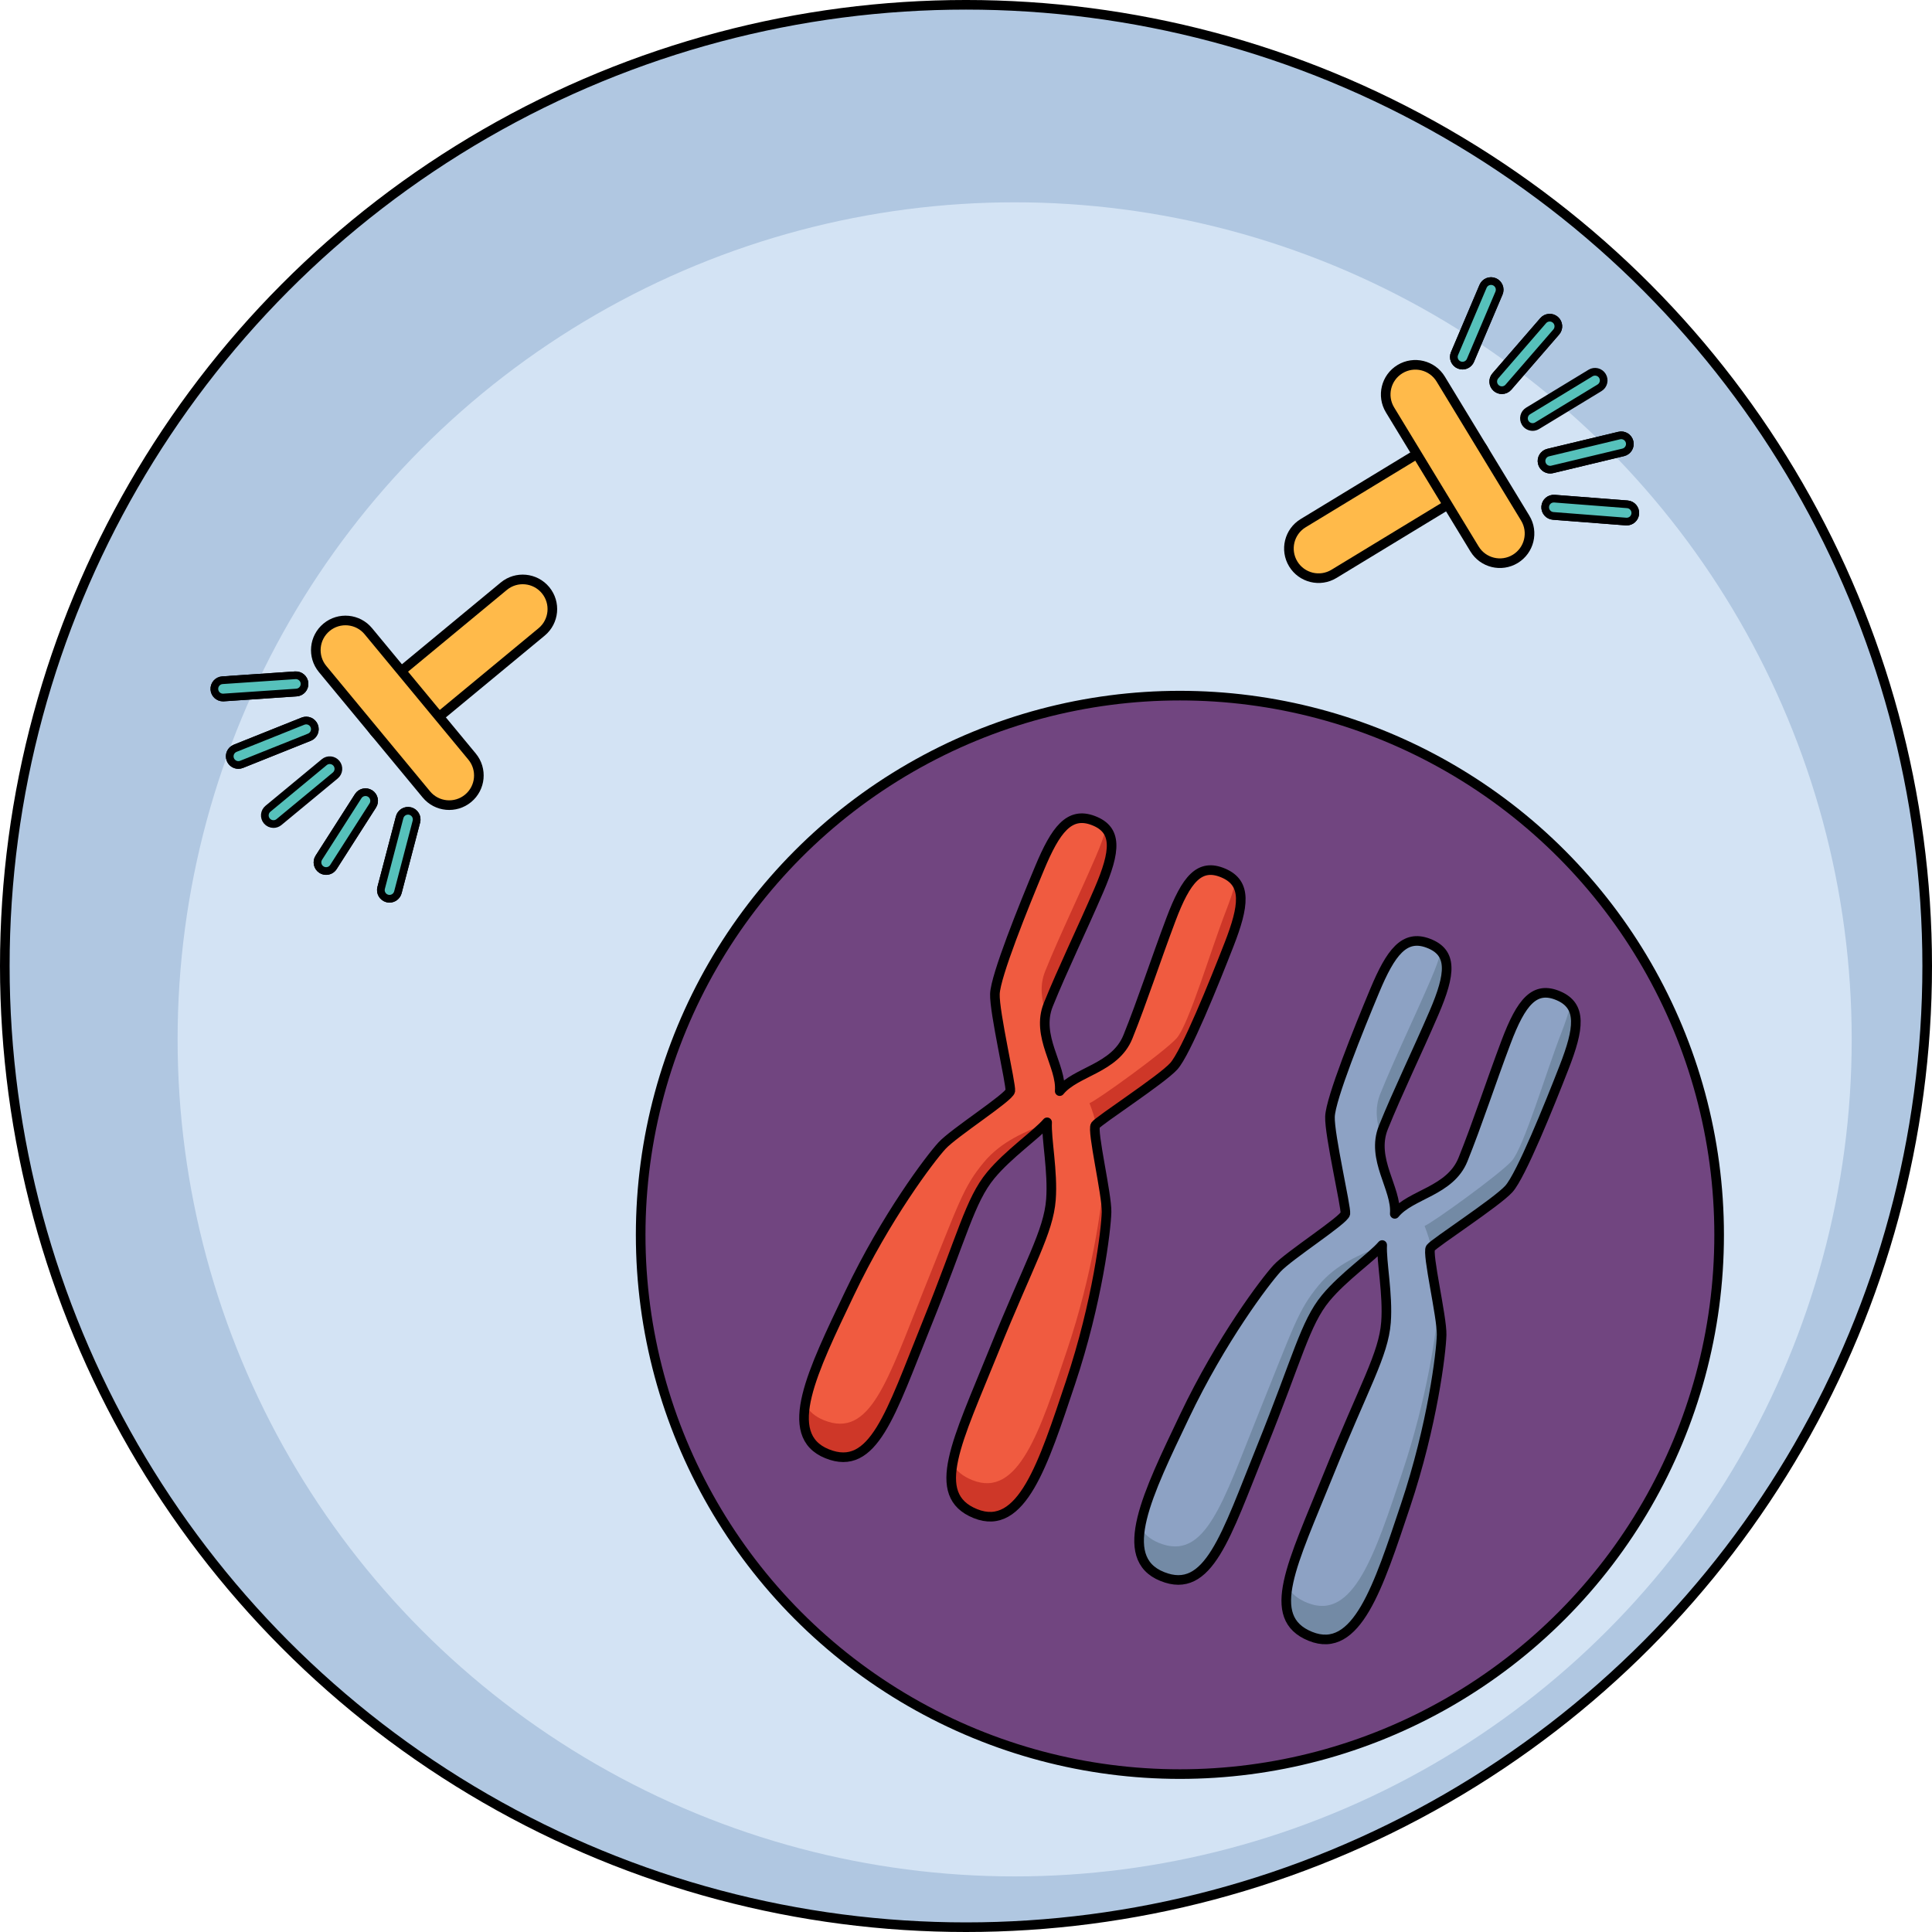
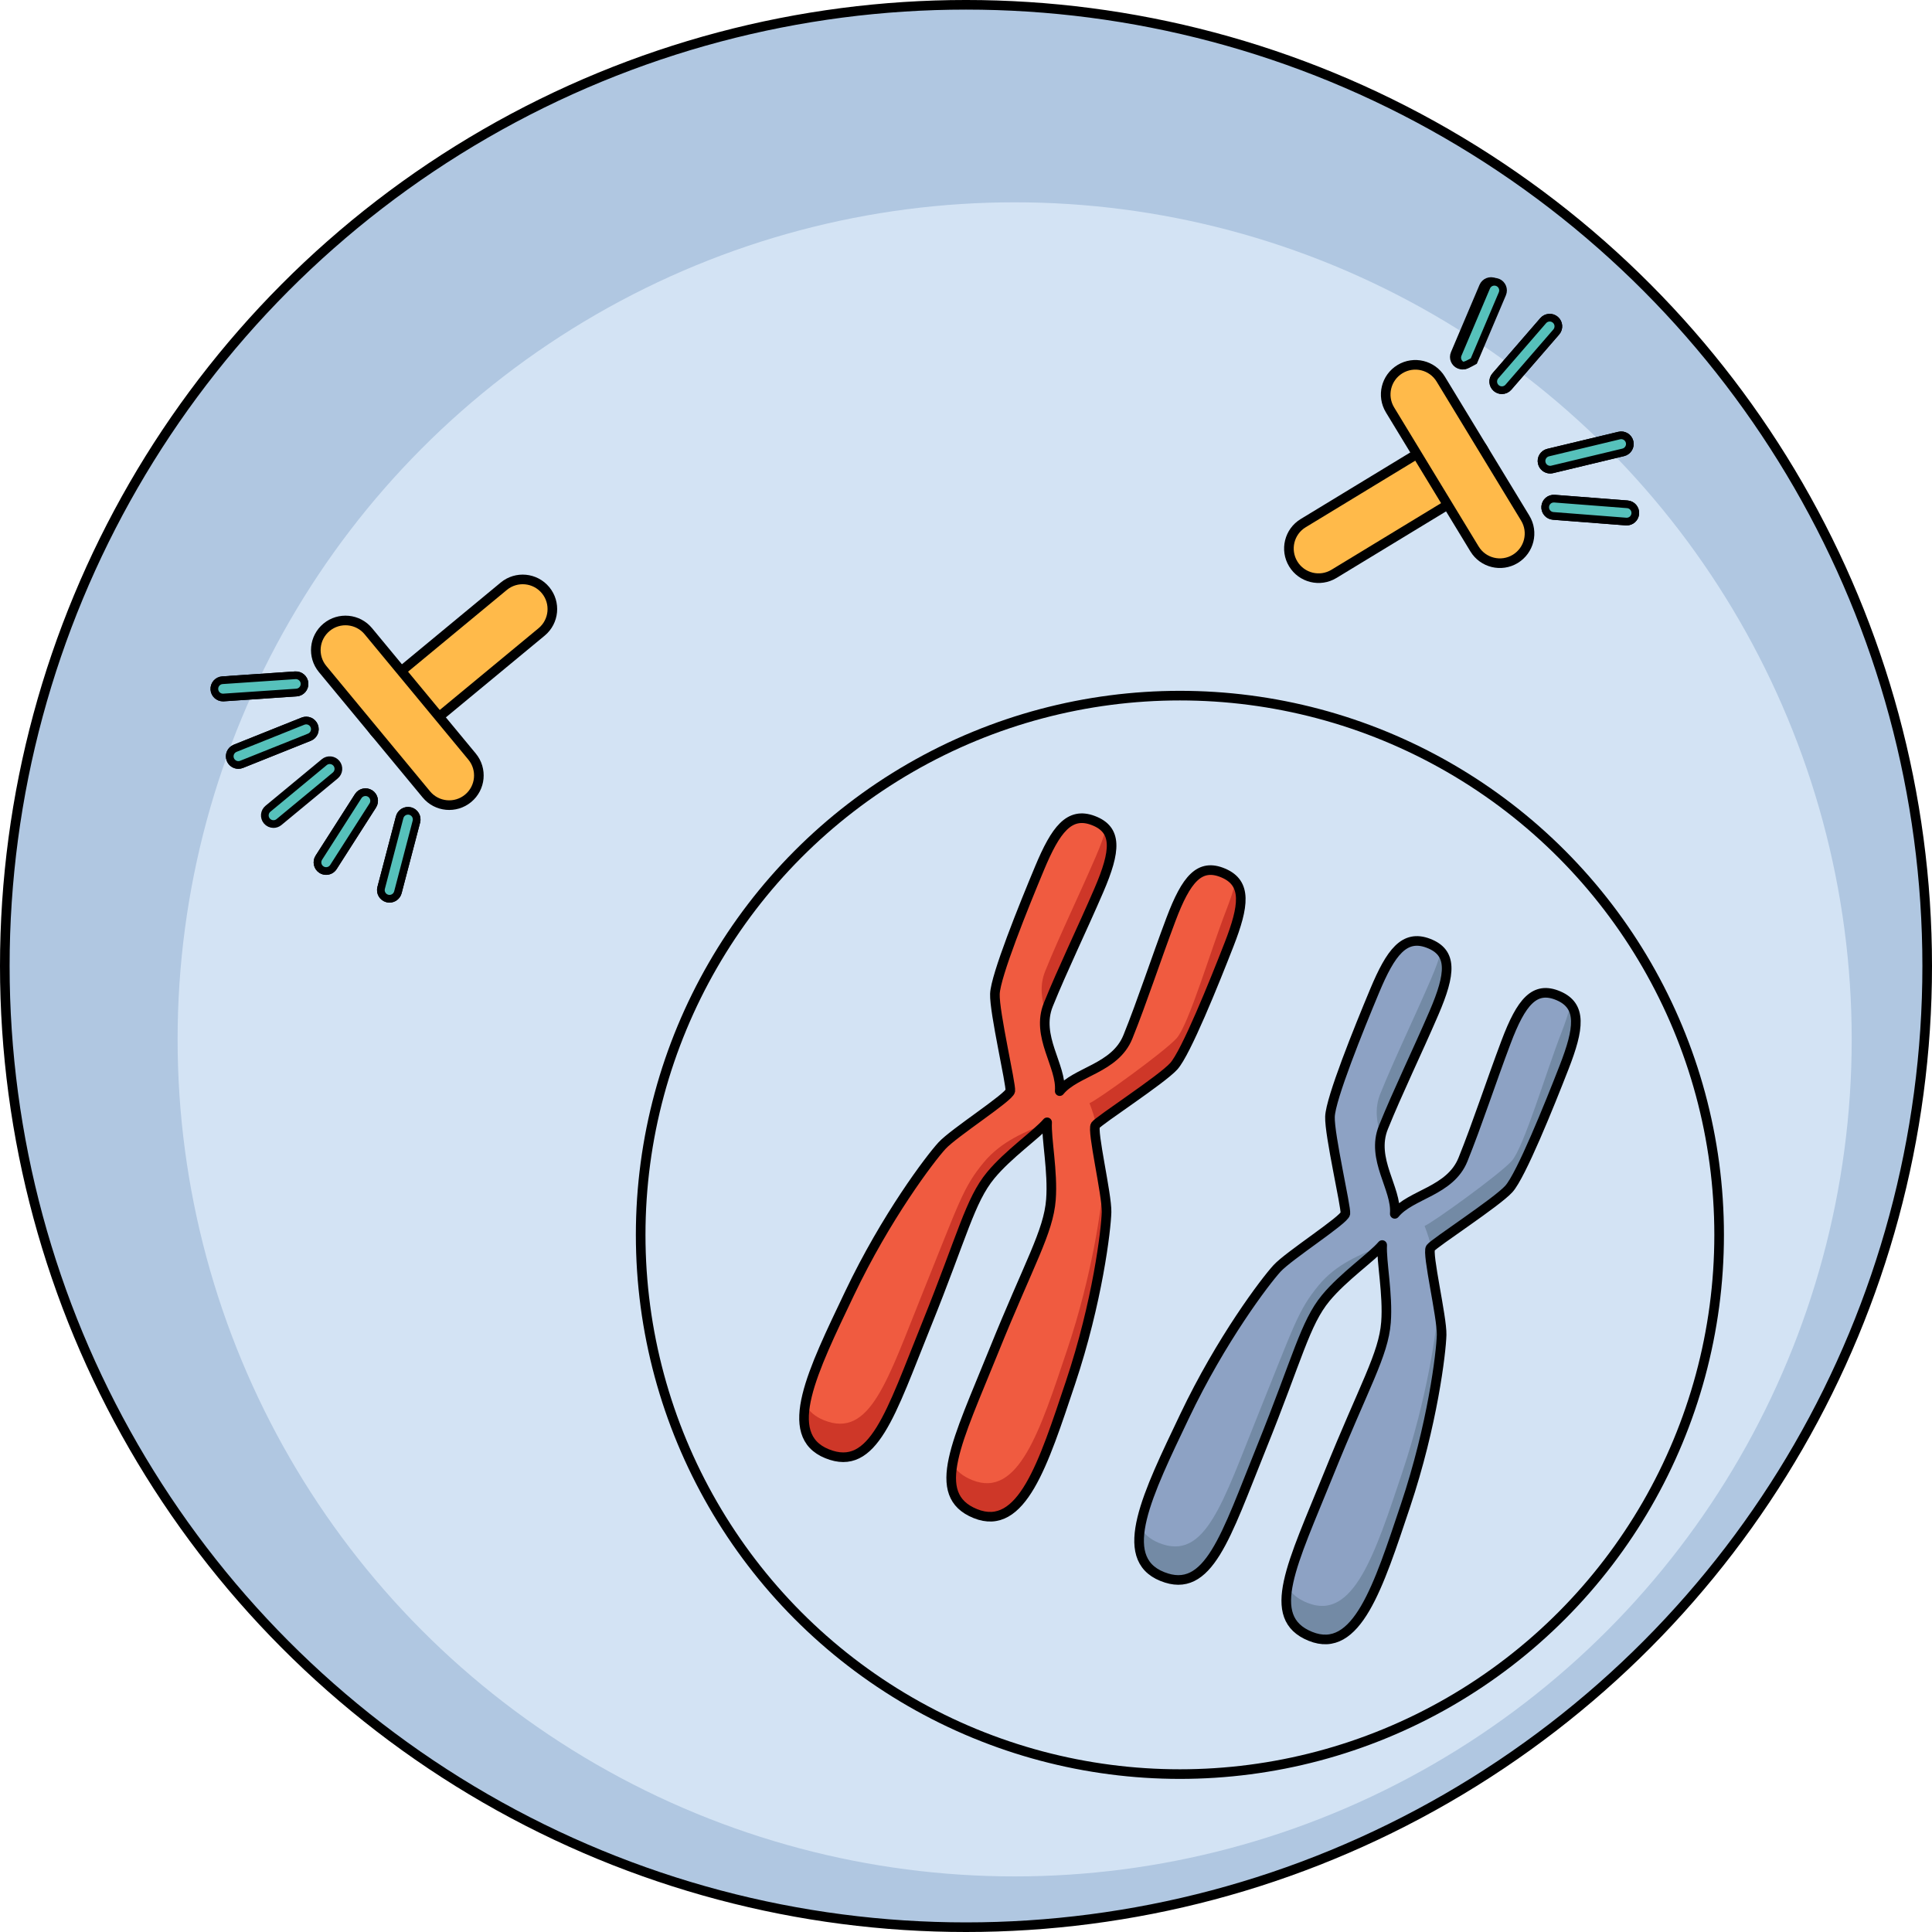
<svg xmlns="http://www.w3.org/2000/svg" version="1.1" id="Layer_1" x="0px" y="0px" width="502.501px" height="502.5px" viewBox="0 0 502.501 502.5" enable-background="new 0 0 502.501 502.5" xml:space="preserve">
  <g>
    <circle fill="#B0C7E1" cx="251.251" cy="251.25" r="250.001" />
    <circle fill="none" stroke="#000000" stroke-width="2.5" stroke-linecap="round" stroke-linejoin="round" stroke-miterlimit="10" cx="251.251" cy="251.25" r="250.001" />
    <circle fill="#D3E3F4" cx="263.906" cy="270.331" r="217.711" />
-     <circle fill="#714580" cx="306.885" cy="321.18" r="140.251" />
    <circle fill="none" stroke="#000000" stroke-width="2.5" stroke-linecap="round" stroke-linejoin="round" stroke-miterlimit="10" cx="306.885" cy="321.18" r="140.251" />
    <g>
      <path fill="#F05B40" d="M278.414,359.669c7.045-21.039,9.277-39.823,9.393-44.409c0.113-4.585-3.873-21.245-2.896-22.587    s17.238-11.858,20.391-15.363c3.152-3.504,10.484-21.672,14.381-31.682c3.895-10.008,4.688-15.91-1.488-18.549    c-6.176-2.635-9.656,1.495-13.635,12.051c-3.979,10.555-7.469,21.305-11.199,30.546c-3.34,8.271-13.58,9.002-17.738,14.12    c0.561-6.57-6.305-14.207-2.965-22.479c3.73-9.241,8.686-19.4,13.15-29.759c4.463-10.359,4.826-15.749-1.449-18.14    c-6.273-2.389-9.803,2.41-13.947,12.315c-4.146,9.909-11.48,28.076-11.645,32.788c-0.166,4.711,4.234,23.568,4.006,25.213    c-0.23,1.643-14.666,10.865-17.766,14.244c-3.102,3.381-14.538,18.448-24.075,38.481c-9.536,20.032-17.889,36.778-5.813,41.652    c12.071,4.874,16.503-10.415,25.851-33.565c9.345-23.15,11.318-32.336,16.699-38.851c4.613-5.584,11.922-10.59,14.68-13.789    c-0.238,4.216,1.547,12.893,0.99,20.116c-0.652,8.425-5.609,16.402-14.957,39.554c-9.346,23.15-16.771,37.23-4.697,42.106    C265.753,398.558,271.369,380.708,278.414,359.669z" />
      <g>
        <path fill="#CE3728" d="M318.871,236.907c-3.895,10.008-9.691,29.641-12.846,33.146c-3.152,3.506-20.621,16.085-22.65,16.883     c0.801,2.11,1.48,4.008,1.6,5.659c1.461-1.62,17.227-11.841,20.326-15.286c3.152-3.504,10.484-21.672,14.381-31.682     c3.018-7.756,4.17-13.044,1.664-16.26C320.83,231.563,319.972,234.069,318.871,236.907z" />
        <path fill="#CE3728" d="M284.994,222.836c-4.465,10.359-9.418,20.519-13.148,29.758c-1.533,3.796-0.916,7.458,0.146,10.945     c0.148-0.735,0.363-1.476,0.664-2.222c3.73-9.241,8.686-19.4,13.15-29.759c3.443-7.994,4.443-13.026,1.84-16.007     C287.087,217.65,286.189,220.065,284.994,222.836z" />
        <path fill="#CE3728" d="M272.15,292.128c-5.467,2.265-11.697,4.655-16.313,10.24c-5.381,6.516-6.336,10.309-15.682,33.459     c-9.347,23.15-13.778,38.438-25.851,33.564c-2.344-0.946-3.914-2.342-4.86-4.12c-1.033,6.134,0.288,10.668,5.672,12.842     c12.071,4.874,16.503-10.415,25.851-33.565c9.345-23.15,11.318-32.336,16.699-38.851     C262.177,300.237,269.257,295.332,272.15,292.128z" />
        <path fill="#CE3728" d="M278.414,359.669c7.045-21.039,9.277-39.823,9.393-44.409c0.037-1.493-0.361-4.267-0.881-7.372     c-0.43,6.225-2.836,23.687-9.322,43.061c-7.047,21.037-12.66,38.887-24.734,34.014c-2.482-1.003-4.139-2.395-5.125-4.175     c-1.095,6.309,0.281,10.613,5.938,12.897C265.753,398.558,271.369,380.708,278.414,359.669z" />
      </g>
      <path fill="none" stroke="#000000" stroke-width="2.5" stroke-linecap="round" stroke-linejoin="round" stroke-miterlimit="10" d="    M278.414,359.669c7.045-21.039,9.277-39.823,9.393-44.409c0.113-4.585-3.873-21.245-2.896-22.587s17.238-11.858,20.391-15.363    c3.152-3.504,10.484-21.672,14.381-31.682c3.895-10.008,4.688-15.91-1.488-18.549c-6.176-2.635-9.656,1.495-13.635,12.051    c-3.979,10.555-7.469,21.305-11.199,30.546c-3.34,8.271-13.58,9.002-17.738,14.12c0.561-6.57-6.305-14.207-2.965-22.479    c3.73-9.241,8.686-19.4,13.15-29.759c4.463-10.359,4.826-15.749-1.449-18.14c-6.273-2.389-9.803,2.41-13.947,12.315    c-4.146,9.909-11.48,28.076-11.645,32.788c-0.166,4.711,4.234,23.568,4.006,25.213c-0.23,1.643-14.666,10.865-17.766,14.244    c-3.102,3.381-14.538,18.448-24.075,38.481c-9.536,20.032-17.889,36.778-5.813,41.652c12.071,4.874,16.503-10.415,25.851-33.565    c9.345-23.15,11.318-32.336,16.699-38.851c4.613-5.584,11.922-10.59,14.68-13.789c-0.238,4.216,1.547,12.893,0.99,20.116    c-0.652,8.425-5.609,16.402-14.957,39.554c-9.346,23.15-16.771,37.23-4.697,42.106    C265.753,398.558,271.369,380.708,278.414,359.669z" />
    </g>
    <g>
      <path fill="#8DA2C4" d="M365.564,391.589c7.045-21.039,9.275-39.823,9.393-44.409c0.113-4.585-3.873-21.245-2.896-22.587    s17.236-11.858,20.389-15.363c3.154-3.504,10.486-21.672,14.381-31.682c3.896-10.008,4.689-15.91-1.486-18.549    c-6.176-2.635-9.658,1.495-13.637,12.051c-3.979,10.555-7.467,21.305-11.197,30.546c-3.34,8.271-13.58,9.002-17.74,14.12    c0.563-6.57-6.303-14.207-2.963-22.479c3.73-9.241,8.686-19.4,13.148-29.759c4.465-10.359,4.828-15.749-1.447-18.14    c-6.273-2.389-9.803,2.41-13.947,12.315c-4.146,9.909-11.48,28.076-11.645,32.788c-0.166,4.711,4.234,23.568,4.006,25.213    c-0.23,1.643-14.666,10.865-17.768,14.244c-3.102,3.381-14.537,18.448-24.074,38.481c-9.537,20.032-17.889,36.778-5.814,41.652    c12.072,4.874,16.504-10.415,25.852-33.565c9.346-23.15,11.316-32.336,16.697-38.851c4.615-5.584,11.924-10.59,14.68-13.789    c-0.236,4.216,1.547,12.893,0.992,20.116c-0.652,8.425-5.611,16.402-14.957,39.554c-9.348,23.15-16.771,37.23-4.699,42.106    C352.904,430.478,358.517,412.628,365.564,391.589z" />
      <g>
        <path fill="#738AA5" d="M406.021,268.827c-3.895,10.008-9.693,29.641-12.846,33.146s-20.621,16.085-22.65,16.883     c0.801,2.11,1.48,4.008,1.598,5.659c1.463-1.62,17.229-11.841,20.326-15.286c3.154-3.504,10.486-21.672,14.381-31.682     c3.02-7.756,4.172-13.044,1.666-16.26C407.978,263.483,407.123,265.989,406.021,268.827z" />
        <path fill="#738AA5" d="M372.144,254.756c-4.465,10.359-9.418,20.519-13.148,29.758c-1.533,3.796-0.916,7.458,0.145,10.945     c0.148-0.735,0.365-1.476,0.666-2.222c3.73-9.241,8.686-19.4,13.148-29.759c3.445-7.994,4.445-13.026,1.84-16.007     C374.236,249.57,373.337,251.985,372.144,254.756z" />
        <path fill="#738AA5" d="M359.3,324.048c-5.467,2.265-11.697,4.655-16.313,10.24c-5.381,6.516-6.336,10.309-15.684,33.459     c-9.346,23.15-13.777,38.438-25.85,33.564c-2.344-0.946-3.914-2.342-4.861-4.12c-1.033,6.134,0.289,10.668,5.672,12.842     c12.072,4.874,16.504-10.415,25.852-33.565c9.346-23.15,11.316-32.336,16.697-38.851     C349.328,332.157,356.408,327.252,359.3,324.048z" />
        <path fill="#738AA5" d="M365.564,391.589c7.045-21.039,9.275-39.823,9.393-44.409c0.037-1.493-0.361-4.267-0.881-7.372     c-0.432,6.225-2.836,23.687-9.322,43.061c-7.047,21.037-12.662,38.887-24.734,34.014c-2.482-1.003-4.141-2.395-5.127-4.175     c-1.094,6.309,0.281,10.613,5.938,12.897C352.904,430.478,358.517,412.628,365.564,391.589z" />
      </g>
      <path fill="none" stroke="#000000" stroke-width="2.5" stroke-linecap="round" stroke-linejoin="round" stroke-miterlimit="10" d="    M365.564,391.589c7.045-21.039,9.275-39.823,9.393-44.409c0.113-4.585-3.873-21.245-2.896-22.587s17.236-11.858,20.389-15.363    c3.154-3.504,10.486-21.672,14.381-31.682c3.896-10.008,4.689-15.91-1.486-18.549c-6.176-2.635-9.658,1.495-13.637,12.051    c-3.979,10.555-7.467,21.305-11.197,30.546c-3.34,8.271-13.58,9.002-17.74,14.12c0.563-6.57-6.303-14.207-2.963-22.479    c3.73-9.241,8.686-19.4,13.148-29.759c4.465-10.359,4.828-15.749-1.447-18.14c-6.273-2.389-9.803,2.41-13.947,12.315    c-4.146,9.909-11.48,28.076-11.645,32.788c-0.166,4.711,4.234,23.568,4.006,25.213c-0.23,1.643-14.666,10.865-17.768,14.244    c-3.102,3.381-14.537,18.448-24.074,38.481c-9.537,20.032-17.889,36.778-5.814,41.652c12.072,4.874,16.504-10.415,25.852-33.565    c9.346-23.15,11.316-32.336,16.697-38.851c4.615-5.584,11.924-10.59,14.68-13.789c-0.236,4.216,1.547,12.893,0.992,20.116    c-0.652,8.425-5.611,16.402-14.957,39.554c-9.348,23.15-16.771,37.23-4.699,42.106    C352.904,430.478,358.517,412.628,365.564,391.589z" />
    </g>
    <g>
      <g>
        <path fill="#FFBA4A" stroke="#000000" stroke-width="2.5" stroke-miterlimit="10" d="M336.36,146.669     c-2.212-3.641-1.054-8.387,2.587-10.6l36.166-21.977c3.64-2.212,8.387-1.056,10.6,2.586s1.054,8.388-2.587,10.602l-36.165,21.976     C343.32,151.469,338.574,150.312,336.36,146.669z" />
      </g>
      <g>
        <path fill="#FFBA4A" stroke="#000000" stroke-width="2.5" stroke-miterlimit="10" d="M383.513,142.775l-21.977-36.165     c-2.213-3.641-1.055-8.388,2.586-10.6c3.643-2.213,8.389-1.056,10.602,2.586l21.977,36.165c2.213,3.642,1.053,8.387-2.588,10.601     C390.472,147.575,385.726,146.417,383.513,142.775z" />
      </g>
-       <path fill="#56C1BB" stroke="#000000" stroke-width="2" stroke-miterlimit="10" d="M398.623,111.06    c-0.76,0-1.501-0.385-1.925-1.082c-0.646-1.062-0.308-2.445,0.755-3.091l16.237-9.866c1.06-0.643,2.445-0.308,3.091,0.755    c0.646,1.062,0.308,2.445-0.755,3.091l-16.237,9.866C399.424,110.954,399.021,111.06,398.623,111.06z" />
      <path fill="#56C1BB" stroke="#000000" stroke-width="2" stroke-miterlimit="10" d="M403.187,122.153    c-1.017,0-1.938-0.694-2.186-1.727c-0.29-1.208,0.454-2.423,1.663-2.712l18.477-4.431c1.202-0.294,2.422,0.453,2.712,1.663    c0.29,1.208-0.454,2.423-1.663,2.712l-18.477,4.431C403.538,122.133,403.361,122.153,403.187,122.153z" />
      <path fill="#56C1BB" stroke="#000000" stroke-width="2" stroke-miterlimit="10" d="M403.187,122.153    c-1.017,0-1.938-0.694-2.186-1.727c-0.29-1.208,0.454-2.423,1.663-2.712l18.477-4.431c1.202-0.294,2.422,0.453,2.712,1.663    c0.29,1.208-0.454,2.423-1.663,2.712l-18.477,4.431C403.538,122.133,403.361,122.153,403.187,122.153z" />
      <path fill="#56C1BB" stroke="#000000" stroke-width="2" stroke-miterlimit="10" d="M423.087,135.66    c-0.058,0-0.116-0.002-0.176-0.007l-18.943-1.469c-1.239-0.096-2.165-1.178-2.069-2.417c0.097-1.237,1.155-2.16,2.417-2.069    l18.943,1.469c1.239,0.096,2.165,1.178,2.069,2.417C425.237,134.764,424.251,135.66,423.087,135.66z" />
      <path fill="#56C1BB" stroke="#000000" stroke-width="2" stroke-miterlimit="10" d="M423.087,135.66    c-0.058,0-0.116-0.002-0.176-0.007l-18.943-1.469c-1.239-0.096-2.165-1.178-2.069-2.417c0.097-1.237,1.155-2.16,2.417-2.069    l18.943,1.469c1.239,0.096,2.165,1.178,2.069,2.417C425.237,134.764,424.251,135.66,423.087,135.66z" />
      <path fill="#56C1BB" stroke="#000000" stroke-width="2" stroke-miterlimit="10" d="M390.629,101.485    c-0.522,0-1.047-0.181-1.473-0.55c-0.938-0.813-1.041-2.234-0.227-3.174l12.443-14.359c0.813-0.939,2.234-1.041,3.174-0.227    c0.938,0.813,1.041,2.234,0.227,3.174l-12.443,14.359C391.886,101.223,391.259,101.485,390.629,101.485z" />
      <path fill="#56C1BB" stroke="#000000" stroke-width="2" stroke-miterlimit="10" d="M390.629,101.485    c-0.522,0-1.047-0.181-1.473-0.55c-0.938-0.813-1.041-2.234-0.227-3.174l12.443-14.359c0.813-0.939,2.234-1.041,3.174-0.227    c0.938,0.813,1.041,2.234,0.227,3.174l-12.443,14.359C391.886,101.223,391.259,101.485,390.629,101.485z" />
      <path fill="#56C1BB" stroke="#000000" stroke-width="2" stroke-miterlimit="10" d="M380.382,95.095    c-0.293,0-0.591-0.058-0.878-0.18c-1.144-0.485-1.678-1.807-1.192-2.95l7.422-17.49c0.485-1.145,1.805-1.679,2.95-1.192    c1.144,0.485,1.678,1.807,1.192,2.95l-7.422,17.49C382.091,94.58,381.258,95.095,380.382,95.095z" />
-       <path fill="#56C1BB" stroke="#000000" stroke-width="2" stroke-miterlimit="10" d="M380.382,95.095    c-0.293,0-0.591-0.058-0.878-0.18c-1.144-0.485-1.678-1.807-1.192-2.95l7.422-17.49c0.485-1.145,1.805-1.679,2.95-1.192    c1.144,0.485,1.678,1.807,1.192,2.95l-7.422,17.49C382.091,94.58,381.258,95.095,380.382,95.095z" />
+       <path fill="#56C1BB" stroke="#000000" stroke-width="2" stroke-miterlimit="10" d="M380.382,95.095    c-1.144-0.485-1.678-1.807-1.192-2.95l7.422-17.49c0.485-1.145,1.805-1.679,2.95-1.192    c1.144,0.485,1.678,1.807,1.192,2.95l-7.422,17.49C382.091,94.58,381.258,95.095,380.382,95.095z" />
    </g>
    <g>
      <g>
        <path fill="#FFBA4A" stroke="#000000" stroke-width="2.5" stroke-miterlimit="10" d="M141.896,153.501     c2.716,3.282,2.256,8.146-1.026,10.863l-32.605,26.977c-3.282,2.716-8.146,2.259-10.863-1.024     c-2.716-3.283-2.256-8.147,1.026-10.864l32.605-26.978C134.315,149.759,139.179,150.217,141.896,153.501z" />
      </g>
      <g>
        <path fill="#FFBA4A" stroke="#000000" stroke-width="2.5" stroke-miterlimit="10" d="M95.802,164.176l26.978,32.604     c2.716,3.283,2.256,8.147-1.026,10.863c-3.284,2.716-8.147,2.258-10.864-1.025l-26.977-32.604     c-2.717-3.283-2.256-8.146,1.026-10.864C88.222,160.434,93.086,160.894,95.802,164.176z" />
      </g>
      <path fill="#56C1BB" stroke="#000000" stroke-width="2" stroke-miterlimit="10" d="M71.13,214.332    c-0.647,0-1.29-0.278-1.735-0.815c-0.792-0.958-0.658-2.376,0.299-3.168l14.639-12.112c0.957-0.795,2.375-0.657,3.167,0.299    c0.792,0.958,0.658,2.376-0.299,3.168l-14.639,12.112C72.143,214.163,71.635,214.332,71.13,214.332z" />
      <path fill="#56C1BB" stroke="#000000" stroke-width="2" stroke-miterlimit="10" d="M62.001,198.964    c-0.893,0-1.737-0.535-2.089-1.415c-0.462-1.153,0.099-2.463,1.253-2.925l17.641-7.059c1.151-0.461,2.463,0.099,2.925,1.253    c0.462,1.153-0.099,2.463-1.253,2.925l-17.641,7.059C62.563,198.911,62.28,198.964,62.001,198.964z" />
      <path fill="#56C1BB" stroke="#000000" stroke-width="2" stroke-miterlimit="10" d="M62.001,198.964    c-0.893,0-1.737-0.535-2.089-1.415c-0.462-1.153,0.099-2.463,1.253-2.925l17.641-7.059c1.151-0.461,2.463,0.099,2.925,1.253    c0.462,1.153-0.099,2.463-1.253,2.925l-17.641,7.059C62.563,198.911,62.28,198.964,62.001,198.964z" />
      <path fill="#56C1BB" stroke="#000000" stroke-width="2" stroke-miterlimit="10" d="M57.999,181.418    c-1.173,0-2.162-0.909-2.242-2.098c-0.084-1.239,0.853-2.313,2.092-2.397l18.957-1.287c1.237-0.07,2.313,0.853,2.397,2.093    c0.084,1.239-0.853,2.313-2.092,2.397l-18.957,1.287C58.102,181.416,58.05,181.418,57.999,181.418z" />
      <path fill="#56C1BB" stroke="#000000" stroke-width="2" stroke-miterlimit="10" d="M57.999,181.418    c-1.173,0-2.162-0.909-2.242-2.098c-0.084-1.239,0.853-2.313,2.092-2.397l18.957-1.287c1.237-0.07,2.313,0.853,2.397,2.093    c0.084,1.239-0.853,2.313-2.092,2.397l-18.957,1.287C58.102,181.416,58.05,181.418,57.999,181.418z" />
      <path fill="#56C1BB" stroke="#000000" stroke-width="2" stroke-miterlimit="10" d="M84.822,226.546    c-0.415,0-0.834-0.114-1.21-0.354c-1.047-0.669-1.353-2.061-0.684-3.107l10.236-16.008c0.669-1.048,2.061-1.354,3.107-0.684    c1.047,0.669,1.353,2.061,0.684,3.107l-10.236,16.008C86.29,226.18,85.563,226.546,84.822,226.546z" />
      <path fill="#56C1BB" stroke="#000000" stroke-width="2" stroke-miterlimit="10" d="M84.822,226.546    c-0.415,0-0.834-0.114-1.21-0.354c-1.047-0.669-1.353-2.061-0.684-3.107l10.236-16.008c0.669-1.048,2.061-1.354,3.107-0.684    c1.047,0.669,1.353,2.061,0.684,3.107l-10.236,16.008C86.29,226.18,85.563,226.546,84.822,226.546z" />
      <path fill="#56C1BB" stroke="#000000" stroke-width="2" stroke-miterlimit="10" d="M101.311,233.76    c-0.188,0-0.38-0.024-0.571-0.074c-1.202-0.315-1.921-1.545-1.607-2.747l4.813-18.38c0.316-1.2,1.545-1.915,2.747-1.606    c1.202,0.315,1.921,1.545,1.607,2.747l-4.813,18.38C103.221,233.09,102.31,233.76,101.311,233.76z" />
      <path fill="#56C1BB" stroke="#000000" stroke-width="2" stroke-miterlimit="10" d="M101.311,233.76    c-0.188,0-0.38-0.024-0.571-0.074c-1.202-0.315-1.921-1.545-1.607-2.747l4.813-18.38c0.316-1.2,1.545-1.915,2.747-1.606    c1.202,0.315,1.921,1.545,1.607,2.747l-4.813,18.38C103.221,233.09,102.31,233.76,101.311,233.76z" />
    </g>
  </g>
</svg>